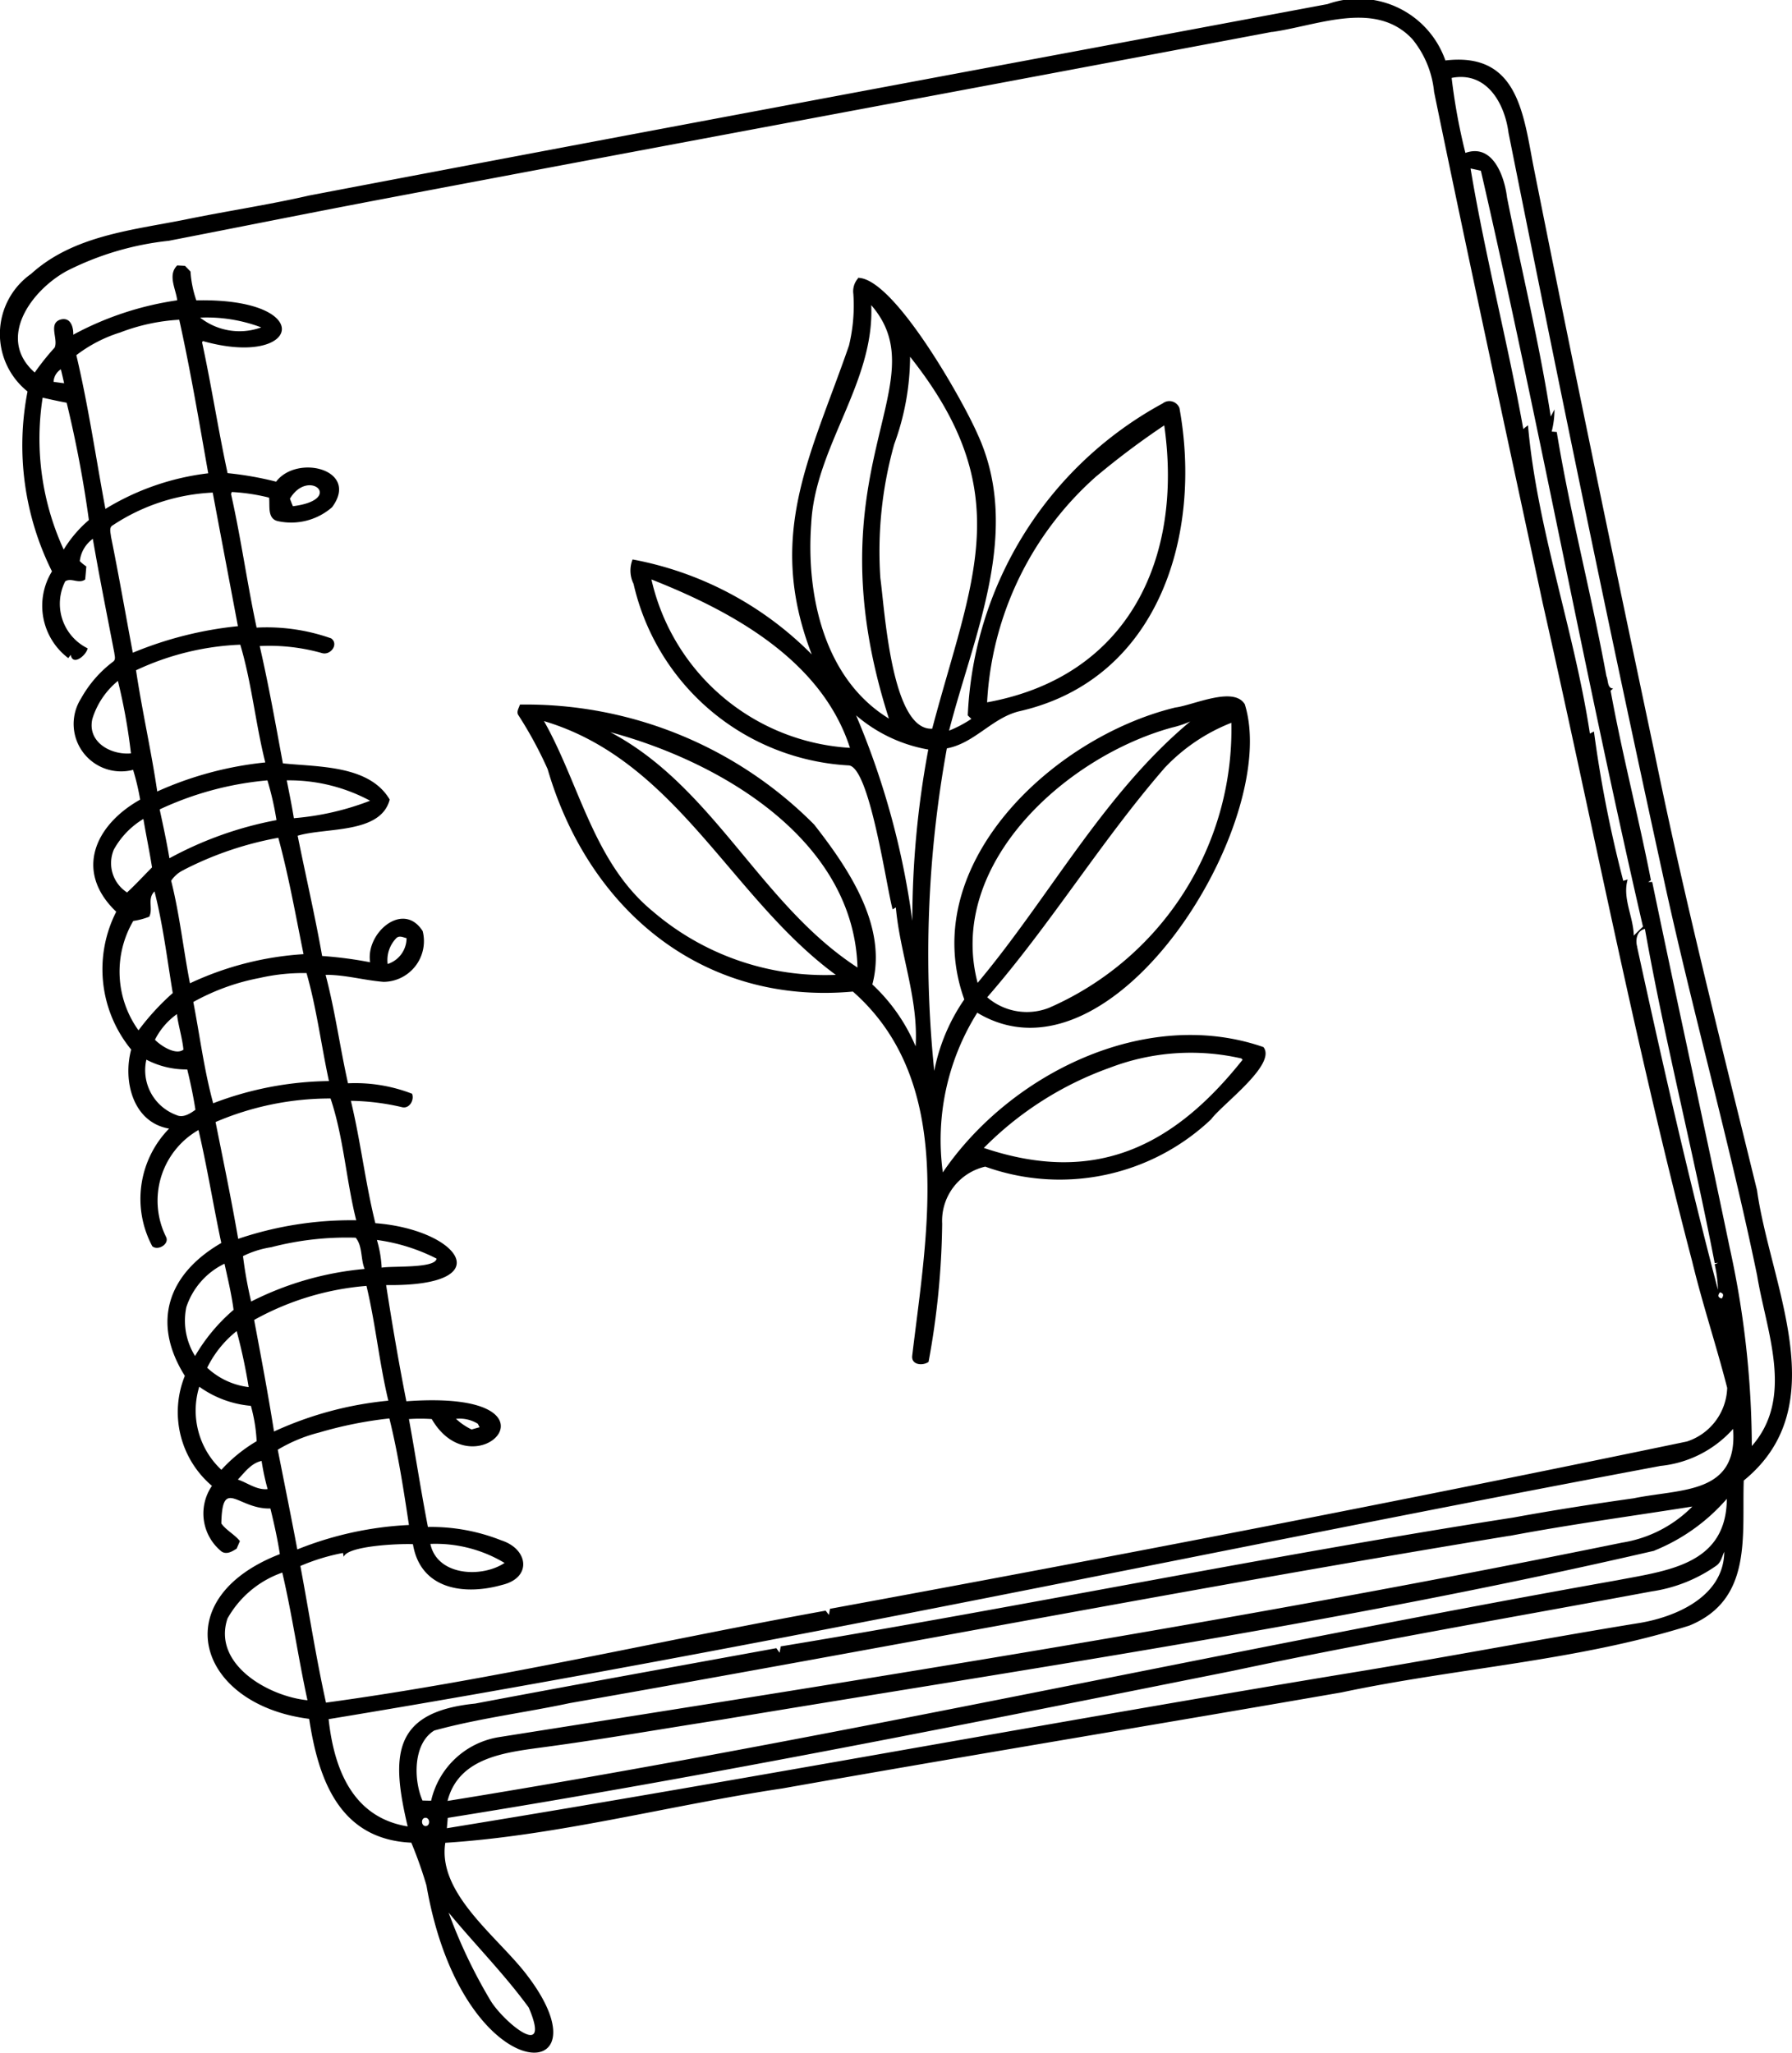
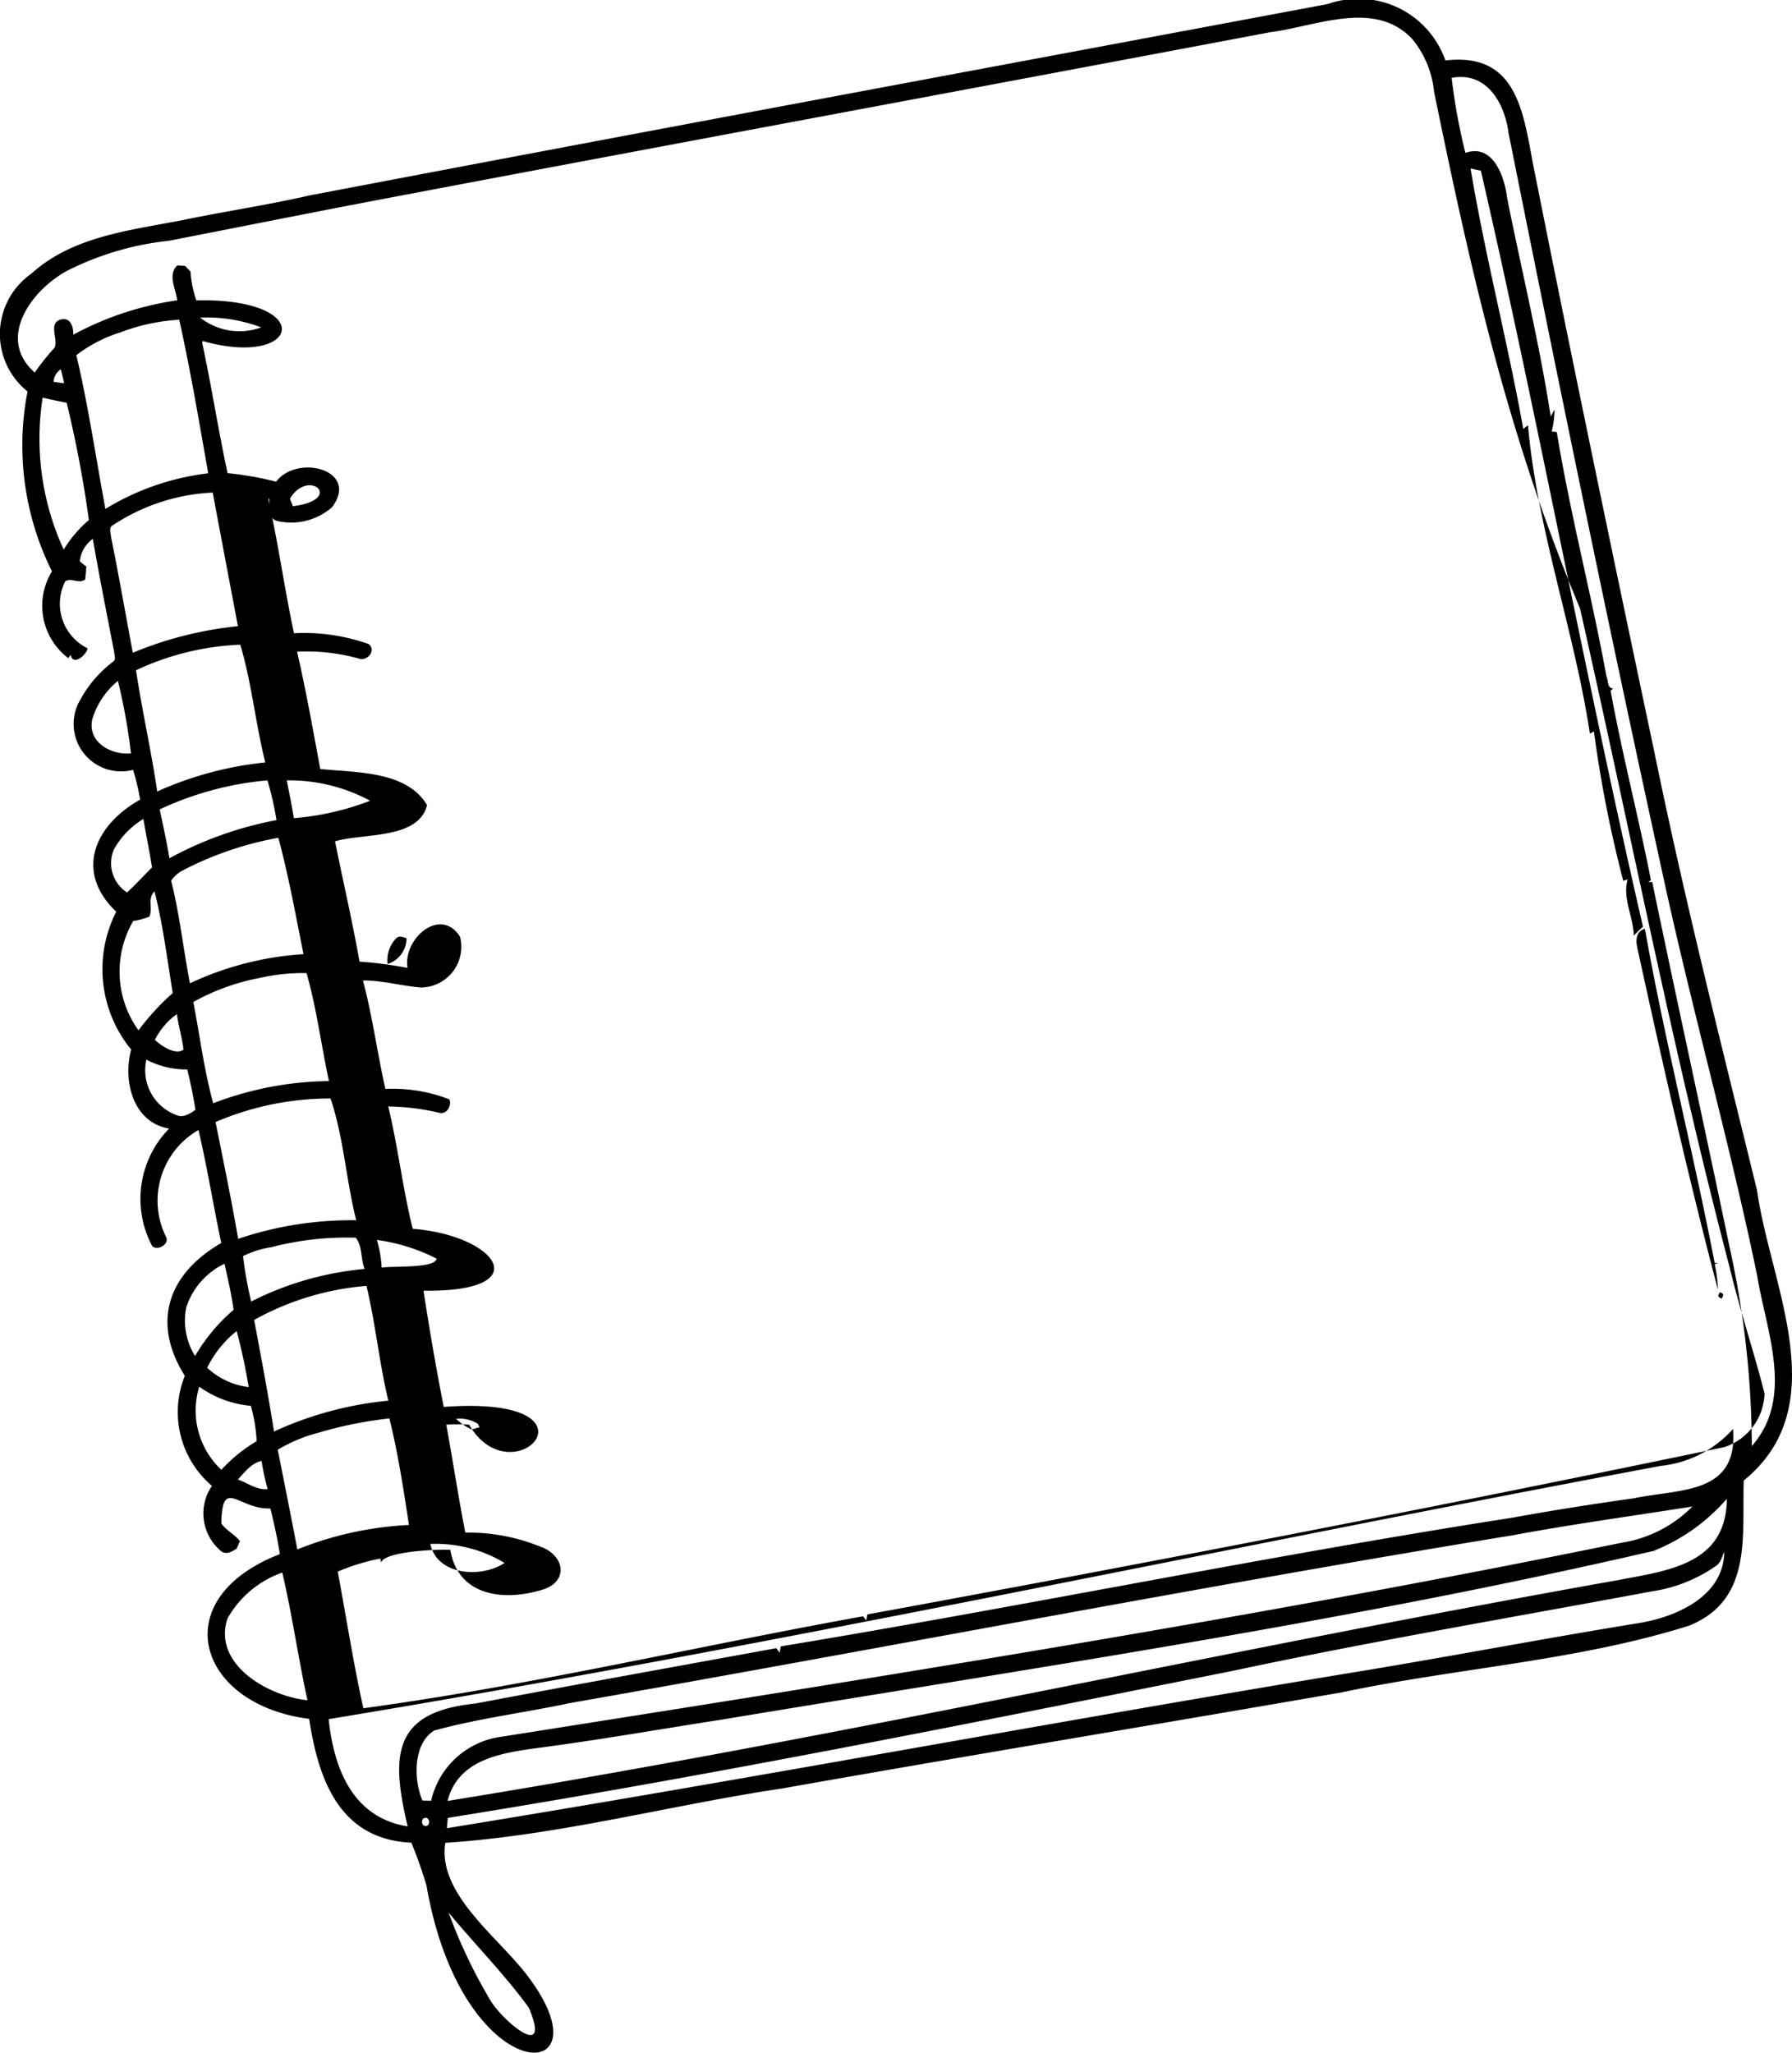
<svg xmlns="http://www.w3.org/2000/svg" id="グループ_1008" data-name="グループ 1008" width="55" height="63" viewBox="0 0 55 63">
  <defs>
    <clipPath id="clip-path">
      <rect id="長方形_15864" data-name="長方形 15864" width="55" height="63" fill="none" />
    </clipPath>
  </defs>
  <g id="グループ_1007" data-name="グループ 1007" clip-path="url(#clip-path)">
-     <path id="パス_377" data-name="パス 377" d="M40.748.125a2.826,2.826,0,0,1,3.614,1.731c2.162-.256,2.379,1.521,2.686,3.16,1.2,6.028,2.454,12.042,3.726,18.055.922,4.515,2.056,8.981,3.152,13.456.411,2.934,2.415,6.615-.407,8.912-.058,1.7.279,3.655-1.671,4.452-3.44,1.085-7.139,1.3-10.673,2.05-5.719.993-11.444,1.934-17.161,2.947-3.446.515-6.888,1.446-10.347,1.669-.246,1.576,1.641,2.905,2.522,4.08,2.613,3.433-1.992,3.612-3.1-2.771a12.813,12.813,0,0,0-.465-1.313c-2.206-.1-2.853-1.94-3.135-3.8-3.439-.436-4.444-3.68-.9-5.056-.072-.472-.177-.939-.29-1.4-1,.027-1.477-.988-1.506.459.154.217.406.333.57.542l-.1.231c-.135.086-.3.189-.458.092a1.5,1.5,0,0,1-.3-2.019,2.967,2.967,0,0,1-.832-3.376c-1.033-1.643-.516-3.132,1.119-4.078-.246-1.154-.431-2.319-.7-3.467A2.5,2.5,0,0,0,5.1,37.968c.1.219-.256.427-.426.28a3.083,3.083,0,0,1,.516-3.61c-1.12-.194-1.421-1.475-1.164-2.426a3.888,3.888,0,0,1-.459-4.23c-1.291-1.233-.663-2.657.735-3.441a7.461,7.461,0,0,0-.217-.914,1.456,1.456,0,0,1-1.6-2.186,3.617,3.617,0,0,1,.985-1.133c.093-.064.047-.181.039-.27-.224-1.164-.458-2.327-.66-3.5a.977.977,0,0,0-.4.684,1.521,1.521,0,0,0,.2.163c-.01.134-.022.269-.035.4-.2.145-.425-.065-.612.056a1.523,1.523,0,0,0,.688,2.057c-.041.215-.458.554-.518.2l-.077.1a2.014,2.014,0,0,1-.5-2.662,8.663,8.663,0,0,1-.75-5.522,2.257,2.257,0,0,1,.11-3.609c1.29-1.172,3.079-1.337,4.72-1.664C6.946,6.479,8.229,6.29,9.491,6,19.9,4.015,30.328,2.078,40.748.125m-1.7.852C29.967,2.694,20.876,4.378,11.793,6.1c-2.207.418-4.408.862-6.614,1.29a9.011,9.011,0,0,0-3.133.928c-1.093.6-2.161,2.074-.98,3.115a7.616,7.616,0,0,1,.611-.765c.119-.267-.213-.752.194-.864.3-.071.385.237.378.468a9.589,9.589,0,0,1,3.19-1.055c-.04-.349-.3-.773,0-1.071l.239.013.169.175a3.337,3.337,0,0,0,.179.884c3.73-.079,3.2,2.095.2,1.25l-.024.038c.289,1.333.494,2.683.783,4.015a10.051,10.051,0,0,1,1.489.262c.653-.857,2.571-.367,1.718.784a1.909,1.909,0,0,1-1.668.426c-.327-.076-.235-.473-.265-.72A5.983,5.983,0,0,0,7.112,15.1l-.021.062c.306,1.356.493,2.737.785,4.1a5.93,5.93,0,0,1,2.29.331c.238.179-.018.525-.28.452a5.926,5.926,0,0,0-1.915-.217c.274,1.189.488,2.395.711,3.6,1.094.115,2.654.05,3.279,1.111-.275,1.063-1.961.849-2.825,1.11.247,1.231.533,2.456.751,3.691a12.2,12.2,0,0,1,1.473.193c-.145-.9,1.018-1.9,1.613-.956a1.25,1.25,0,0,1-1.2,1.557c-.6-.048-1.179-.219-1.78-.216.291,1.1.44,2.224.688,3.329a4.831,4.831,0,0,1,1.967.321c.074.2-.087.475-.318.41a7.3,7.3,0,0,0-1.561-.193c.3,1.24.443,2.517.751,3.755,2.58.2,3.868,1.946.331,1.9.184,1.19.387,2.383.621,3.566,5.168-.376,2.12,2.851.779.546a5.234,5.234,0,0,0-.7,0c.2,1.1.369,2.212.583,3.312a5.825,5.825,0,0,1,2.25.41c.83.264.957,1.145.027,1.368-1.172.332-2.508.136-2.737-1.25-.375-.021-2.006.044-2.124.388-.006-.029-.017-.09-.023-.119a6.3,6.3,0,0,0-1.308.4c.262,1.4.477,2.8.786,4.194,5.143-.7,10.225-1.9,15.336-2.823l.1.131c.008-.047.025-.141.033-.188,8.769-1.61,17.568-3.315,26.3-5.134a1.791,1.791,0,0,0,1.237-1.646c-.333-1.3-.76-2.576-1.075-3.882-1.753-6.681-3.064-13.474-4.589-20.211C46.227,13.268,45.09,8.049,44.015,2.82A3.016,3.016,0,0,0,43.347,1.2c-1.13-1.209-2.9-.416-4.3-.219m5.507,1.412a18.187,18.187,0,0,0,.422,2.3c.843-.3,1.2.721,1.278,1.368.446,2.239.993,4.467,1.341,6.722.039-.071.077-.144.115-.216a2.722,2.722,0,0,1-.086.679l.156.012c.409,2.5,1.067,4.991,1.524,7.494.061.128.022.378.207.377l-.078.069c.353,1.946.857,3.87,1.237,5.815l-.084.056h.124c.777,3.746,1.6,7.484,2.379,11.229a28.741,28.741,0,0,1,.678,6.082c1.318-1.5.44-3.525.162-5.238C53.073,35,51.915,30.933,51.025,26.8,49.372,19.243,47.817,11.663,46.3,4.079c-.117-.906-.668-1.892-1.737-1.69m.572,2.787c.447,2.678,1.138,5.32,1.618,7.991.046-.039.094-.078.144-.114.276,3.168,1.419,6.294,1.9,9.461l.124-.064a38.106,38.106,0,0,0,.9,4.583l.135-.042c-.167.579.177,1.145.188,1.725.091-.095.185-.186.282-.276-1.779-7.7-3.2-15.5-4.975-23.2-.1-.023-.209-.047-.313-.068M6.143,9.748a1.953,1.953,0,0,0,1.875.3,4.74,4.74,0,0,0-1.875-.3M3.7,10.2a4.339,4.339,0,0,0-1.357.7c.368,1.553.6,3.15.892,4.719a7.8,7.8,0,0,1,3.156-1.093c-.279-1.574-.543-3.154-.89-4.713a5.977,5.977,0,0,0-1.8.386m-2.062,1.52.329.044q-.048-.217-.1-.429a.484.484,0,0,0-.224.385m-.335.486a8.149,8.149,0,0,0,.646,4.662,3.787,3.787,0,0,1,.773-.907,35.882,35.882,0,0,0-.682-3.6c-.247-.045-.492-.1-.737-.155m7.59,3.1c.028.077.058.154.091.231,1.6-.2.482-1.19-.091-.231m-5.424.809c-.143.063-.077.237-.069.353.24,1.185.447,2.377.67,3.566a11.407,11.407,0,0,1,3.226-.815c-.257-1.365-.518-2.731-.773-4.1a6.046,6.046,0,0,0-3.053.994m.7,4.465c.186,1.242.467,2.47.65,3.714A10.7,10.7,0,0,1,8.142,23.4c-.3-1.193-.416-2.435-.767-3.614a8.293,8.293,0,0,0-3.21.79m-1.333,1.5c-.151.7.566,1.1,1.187,1.046a17.76,17.76,0,0,0-.4-2.224,2.426,2.426,0,0,0-.788,1.178M4.9,24.841c.109.5.216,1,.3,1.5A11.156,11.156,0,0,1,8.486,25.17a9.254,9.254,0,0,0-.278-1.22,9.829,9.829,0,0,0-3.307.891m3.9-.891c.076.385.156.772.218,1.161a8.342,8.342,0,0,0,2.34-.536A5.246,5.246,0,0,0,8.8,23.95m-5.3,2.111a1.068,1.068,0,0,0,.4,1.329c.267-.245.51-.514.766-.769-.078-.5-.183-.991-.265-1.487a2.518,2.518,0,0,0-.9.928m2.152.631a.95.95,0,0,0-.4.338c.26,1.029.373,2.1.577,3.147a9.6,9.6,0,0,1,3.486-.894c-.242-1.192-.455-2.4-.774-3.572a10.369,10.369,0,0,0-2.89.979m-1.07,1.443a2.273,2.273,0,0,1-.492.131,3.082,3.082,0,0,0,.161,3.357,7.539,7.539,0,0,1,1.051-1.145c-.172-1.04-.3-2.1-.56-3.119-.23.225-.037.519-.16.776m45.666.933c.767,3.522,1.564,7.04,2.479,10.517a4.038,4.038,0,0,0-.1-.783l.108-.043-.108.006c-.659-3.425-1.533-6.827-2.141-10.254-.252.049-.3.348-.234.557m-38.082-.281a.964.964,0,0,0-.272.8.836.836,0,0,0,.58-.793c-.1-.023-.215-.088-.308-.007m-4.2,1.228a6.78,6.78,0,0,0-2.037.738c.2,1.036.331,2.087.61,3.108a10.225,10.225,0,0,1,3.553-.681c-.238-1.1-.38-2.242-.688-3.314a5.993,5.993,0,0,0-1.438.149m-3.211,1.9c.176.181.636.483.871.3-.037-.369-.154-.723-.2-1.09a2.146,2.146,0,0,0-.673.785m-.264.611a1.465,1.465,0,0,0,.917,1.7c.208.1.424-.042.588-.16-.064-.417-.151-.829-.251-1.238a2.639,2.639,0,0,1-1.254-.3m2.123,1.914c.238,1.191.488,2.388.694,3.585a10.834,10.834,0,0,1,3.623-.57c-.31-1.233-.384-2.534-.788-3.738a8.931,8.931,0,0,0-3.529.723m1.707,3.842a2.976,2.976,0,0,0-.865.273,13.083,13.083,0,0,0,.25,1.394,9.591,9.591,0,0,1,3.483-1c-.126-.308-.059-.7-.275-.959a9.181,9.181,0,0,0-2.592.292m3.244-.223a3.626,3.626,0,0,1,.146.851c.3-.059,1.656.031,1.684-.279a5.723,5.723,0,0,0-1.83-.572M5.719,40.117a2.05,2.05,0,0,0,.268,1.5A5.514,5.514,0,0,1,7.169,40.2c-.063-.477-.175-.947-.279-1.416a2.272,2.272,0,0,0-1.172,1.336M7.8,40.51c.214,1.139.43,2.281.61,3.424a10.849,10.849,0,0,1,3.509-.946c-.28-1.163-.392-2.36-.671-3.523A8.5,8.5,0,0,0,7.8,40.51m44.988-.847c-.078.1-.059.16.055.189.071-.1.052-.163-.055-.189M6.359,41.977a2.264,2.264,0,0,0,1.273.594,17.246,17.246,0,0,0-.368-1.719,3.274,3.274,0,0,0-.905,1.125m.433,3.135a4.693,4.693,0,0,1,1.085-.881A4.928,4.928,0,0,0,7.7,43.146a3.176,3.176,0,0,1-1.584-.587,2.488,2.488,0,0,0,.681,2.553m2.991-1.145a4.723,4.723,0,0,0-1.263.526c.2,1.019.408,2.038.6,3.06a10.52,10.52,0,0,1,3.426-.75c-.165-1.093-.335-2.2-.6-3.27a12.273,12.273,0,0,0-2.161.434m4.205-.422a1.935,1.935,0,0,0,.48.327c.081-.024.163-.047.245-.069l-.055-.107a1.062,1.062,0,0,0-.67-.151m36.949,1.449c-13.621,2.555-27.185,5.517-40.858,7.768.164,1.512.728,3.016,2.426,3.292-.507-2.147-.491-3.512,2.073-3.77,3.077-.582,6.162-1.138,9.242-1.7l.1.139c.009-.049.026-.145.035-.194,7.491-1.238,14.968-2.784,22.487-3.955,1.226-.224,2.458-.416,3.692-.59,1.46-.3,3.206-.112,3.051-2.13a3.447,3.447,0,0,1-2.25,1.138M7.3,45.409c.3.1.577.327.914.293a7.384,7.384,0,0,1-.185-.865c-.32.068-.518.35-.729.572m43.475,2.184c-9.434,2.185-19.06,3.595-28.615,5.182-1.819.282-3.631.6-5.454.845-1.17.16-2.624.3-2.97,1.652,12.025-1.944,23.909-4.642,35.9-6.773C51.2,48.2,52.985,48.013,53,46a5.845,5.845,0,0,1-2.225,1.589m-4.442-.455c-9.636,1.581-19.22,3.447-28.837,5.134-1.382.295-2.8.468-4.165.842-.663.4-.637,1.529-.364,2.149l.265.007a2.55,2.55,0,0,1,2.106-1.956c11.51-1.817,23.029-3.63,34.445-5.965a3.882,3.882,0,0,0,2.158-1.108c-1.869.295-3.746.549-5.608.9m-33.124.247c.208.98,1.57,1.052,2.277.584a4.111,4.111,0,0,0-2.277-.584m39.473.664a4.6,4.6,0,0,1-1.988.793c-4.286.8-8.587,1.528-12.851,2.437-8.012,1.6-16.029,3.223-24.1,4.514q-.014.157-.028.317c9.412-1.531,18.785-3.3,28.2-4.844,2.772-.461,5.533-.987,8.306-1.439,1.191-.177,2.685-.817,2.7-2.2-.07.145-.1.324-.239.422m-45.7,1.626c-.467,1.4,1.251,2.388,2.455,2.508-.284-1.3-.469-2.621-.773-3.918a3.1,3.1,0,0,0-1.682,1.41m6.078,6.37c.149,0,.143-.254,0-.255s-.143.244,0,.255m.711,2.66a15.9,15.9,0,0,0,1.257,2.649c.363.653,1.931,1.972,1.2.26-.746-1.024-1.648-1.932-2.454-2.909" transform="translate(0 0)" />
-     <path id="パス_378" data-name="パス 378" d="M436.857,230.832c1.1-.008,3.212,3.746,3.66,4.766,1.4,3-.1,6.169-.86,9.131a3.7,3.7,0,0,0,.683-.36l-.109-.108a11.466,11.466,0,0,1,5.984-9.576.331.331,0,0,1,.512.142c.706,3.863-.616,8.309-4.883,9.3-.85.187-1.393.986-2.255,1.146a35.207,35.207,0,0,0-.387,9.9,5.807,5.807,0,0,1,.922-2.194c-1.476-4.117,2.7-8.045,6.478-8.96.547-.068,1.787-.666,2.131-.1,1.128,3.593-4.033,11.981-8.211,9.467a7.35,7.35,0,0,0-1.057,4.9c2.053-3.017,6.226-5.1,9.841-3.845.414.534-1.269,1.756-1.606,2.216a6.757,6.757,0,0,1-6.933,1.453,1.706,1.706,0,0,0-1.322,1.754,24.611,24.611,0,0,1-.418,4.239c-.185.13-.543.093-.5-.2.441-3.719,1.35-8.374-1.822-11.166-4.637.422-8.116-2.53-9.369-6.827a12.265,12.265,0,0,0-.892-1.647c-.08-.109.012-.227.041-.334a12.465,12.465,0,0,1,9.031,3.682c1.058,1.354,2.259,3.124,1.786,4.907a5.553,5.553,0,0,1,1.328,1.9c.092-1.457-.483-2.851-.606-4.263l-.1.059c-.194-.7-.712-4.434-1.364-4.419a7.175,7.175,0,0,1-6.587-5.571.921.921,0,0,1-.03-.749,10.413,10.413,0,0,1,5.5,2.916c-1.422-3.675-.026-6.1,1.142-9.481a5.233,5.233,0,0,0,.134-1.584.6.6,0,0,1,.142-.476m.407.82c.106,2.387-1.725,4.351-1.842,6.709-.16,2.174.389,4.76,2.384,5.979-2.45-7.636,1.57-10.248-.542-12.688m1.192,1.584a7.853,7.853,0,0,1-.486,2.683,12.166,12.166,0,0,0-.426,4.111c.134.961.339,4.687,1.591,4.621,1.21-4.569,2.656-7.216-.679-11.415m5.74,3.648a9.962,9.962,0,0,0-3.376,6.958c4.347-.79,6.02-4.428,5.437-8.5a24.254,24.254,0,0,0-2.062,1.545m-13.677,3.184a6.649,6.649,0,0,0,6.093,5.168c-.867-2.686-3.605-4.186-6.093-5.168m6.281,4.17a24.378,24.378,0,0,1,1.726,6.306,28.58,28.58,0,0,1,.49-5.256,4.617,4.617,0,0,1-2.217-1.05m-9.578.177c1.1,1.95,1.518,4.34,3.337,5.837a8.118,8.118,0,0,0,5.619,1.951c-3.218-2.359-4.884-6.575-8.956-7.788m19.267.2c-3.267.9-6.912,4.205-5.958,7.834,2.21-2.638,3.867-5.808,6.528-8.024a3.133,3.133,0,0,1-.571.19m-.24,1.263c-1.935,2.234-3.478,4.78-5.423,7.013a1.863,1.863,0,0,0,1.894.325,9.324,9.324,0,0,0,5.6-8.749,5.639,5.639,0,0,0-2.073,1.411m-16.989-1.123c3.182,1.681,4.605,5.286,7.587,7.223-.11-3.9-4.169-6.305-7.587-7.223m15.328,10.3a10.315,10.315,0,0,0-3.863,2.46c3.386,1.141,5.8-.01,7.941-2.706l-.036-.04a6.951,6.951,0,0,0-4.042.286" transform="translate(-410.528 -222.305)" />
+     <path id="パス_377" data-name="パス 377" d="M40.748.125a2.826,2.826,0,0,1,3.614,1.731c2.162-.256,2.379,1.521,2.686,3.16,1.2,6.028,2.454,12.042,3.726,18.055.922,4.515,2.056,8.981,3.152,13.456.411,2.934,2.415,6.615-.407,8.912-.058,1.7.279,3.655-1.671,4.452-3.44,1.085-7.139,1.3-10.673,2.05-5.719.993-11.444,1.934-17.161,2.947-3.446.515-6.888,1.446-10.347,1.669-.246,1.576,1.641,2.905,2.522,4.08,2.613,3.433-1.992,3.612-3.1-2.771a12.813,12.813,0,0,0-.465-1.313c-2.206-.1-2.853-1.94-3.135-3.8-3.439-.436-4.444-3.68-.9-5.056-.072-.472-.177-.939-.29-1.4-1,.027-1.477-.988-1.506.459.154.217.406.333.57.542l-.1.231c-.135.086-.3.189-.458.092a1.5,1.5,0,0,1-.3-2.019,2.967,2.967,0,0,1-.832-3.376c-1.033-1.643-.516-3.132,1.119-4.078-.246-1.154-.431-2.319-.7-3.467A2.5,2.5,0,0,0,5.1,37.968c.1.219-.256.427-.426.28a3.083,3.083,0,0,1,.516-3.61c-1.12-.194-1.421-1.475-1.164-2.426a3.888,3.888,0,0,1-.459-4.23c-1.291-1.233-.663-2.657.735-3.441a7.461,7.461,0,0,0-.217-.914,1.456,1.456,0,0,1-1.6-2.186,3.617,3.617,0,0,1,.985-1.133c.093-.064.047-.181.039-.27-.224-1.164-.458-2.327-.66-3.5a.977.977,0,0,0-.4.684,1.521,1.521,0,0,0,.2.163c-.01.134-.022.269-.035.4-.2.145-.425-.065-.612.056a1.523,1.523,0,0,0,.688,2.057c-.041.215-.458.554-.518.2l-.077.1a2.014,2.014,0,0,1-.5-2.662,8.663,8.663,0,0,1-.75-5.522,2.257,2.257,0,0,1,.11-3.609c1.29-1.172,3.079-1.337,4.72-1.664C6.946,6.479,8.229,6.29,9.491,6,19.9,4.015,30.328,2.078,40.748.125m-1.7.852C29.967,2.694,20.876,4.378,11.793,6.1c-2.207.418-4.408.862-6.614,1.29a9.011,9.011,0,0,0-3.133.928c-1.093.6-2.161,2.074-.98,3.115a7.616,7.616,0,0,1,.611-.765c.119-.267-.213-.752.194-.864.3-.071.385.237.378.468a9.589,9.589,0,0,1,3.19-1.055c-.04-.349-.3-.773,0-1.071l.239.013.169.175a3.337,3.337,0,0,0,.179.884c3.73-.079,3.2,2.095.2,1.25l-.024.038c.289,1.333.494,2.683.783,4.015a10.051,10.051,0,0,1,1.489.262c.653-.857,2.571-.367,1.718.784a1.909,1.909,0,0,1-1.668.426c-.327-.076-.235-.473-.265-.72l-.021.062c.306,1.356.493,2.737.785,4.1a5.93,5.93,0,0,1,2.29.331c.238.179-.018.525-.28.452a5.926,5.926,0,0,0-1.915-.217c.274,1.189.488,2.395.711,3.6,1.094.115,2.654.05,3.279,1.111-.275,1.063-1.961.849-2.825,1.11.247,1.231.533,2.456.751,3.691a12.2,12.2,0,0,1,1.473.193c-.145-.9,1.018-1.9,1.613-.956a1.25,1.25,0,0,1-1.2,1.557c-.6-.048-1.179-.219-1.78-.216.291,1.1.44,2.224.688,3.329a4.831,4.831,0,0,1,1.967.321c.074.2-.087.475-.318.41a7.3,7.3,0,0,0-1.561-.193c.3,1.24.443,2.517.751,3.755,2.58.2,3.868,1.946.331,1.9.184,1.19.387,2.383.621,3.566,5.168-.376,2.12,2.851.779.546a5.234,5.234,0,0,0-.7,0c.2,1.1.369,2.212.583,3.312a5.825,5.825,0,0,1,2.25.41c.83.264.957,1.145.027,1.368-1.172.332-2.508.136-2.737-1.25-.375-.021-2.006.044-2.124.388-.006-.029-.017-.09-.023-.119a6.3,6.3,0,0,0-1.308.4c.262,1.4.477,2.8.786,4.194,5.143-.7,10.225-1.9,15.336-2.823l.1.131c.008-.047.025-.141.033-.188,8.769-1.61,17.568-3.315,26.3-5.134a1.791,1.791,0,0,0,1.237-1.646c-.333-1.3-.76-2.576-1.075-3.882-1.753-6.681-3.064-13.474-4.589-20.211C46.227,13.268,45.09,8.049,44.015,2.82A3.016,3.016,0,0,0,43.347,1.2c-1.13-1.209-2.9-.416-4.3-.219m5.507,1.412a18.187,18.187,0,0,0,.422,2.3c.843-.3,1.2.721,1.278,1.368.446,2.239.993,4.467,1.341,6.722.039-.071.077-.144.115-.216a2.722,2.722,0,0,1-.086.679l.156.012c.409,2.5,1.067,4.991,1.524,7.494.061.128.022.378.207.377l-.078.069c.353,1.946.857,3.87,1.237,5.815l-.084.056h.124c.777,3.746,1.6,7.484,2.379,11.229a28.741,28.741,0,0,1,.678,6.082c1.318-1.5.44-3.525.162-5.238C53.073,35,51.915,30.933,51.025,26.8,49.372,19.243,47.817,11.663,46.3,4.079c-.117-.906-.668-1.892-1.737-1.69m.572,2.787c.447,2.678,1.138,5.32,1.618,7.991.046-.039.094-.078.144-.114.276,3.168,1.419,6.294,1.9,9.461l.124-.064a38.106,38.106,0,0,0,.9,4.583l.135-.042c-.167.579.177,1.145.188,1.725.091-.095.185-.186.282-.276-1.779-7.7-3.2-15.5-4.975-23.2-.1-.023-.209-.047-.313-.068M6.143,9.748a1.953,1.953,0,0,0,1.875.3,4.74,4.74,0,0,0-1.875-.3M3.7,10.2a4.339,4.339,0,0,0-1.357.7c.368,1.553.6,3.15.892,4.719a7.8,7.8,0,0,1,3.156-1.093c-.279-1.574-.543-3.154-.89-4.713a5.977,5.977,0,0,0-1.8.386m-2.062,1.52.329.044q-.048-.217-.1-.429a.484.484,0,0,0-.224.385m-.335.486a8.149,8.149,0,0,0,.646,4.662,3.787,3.787,0,0,1,.773-.907,35.882,35.882,0,0,0-.682-3.6c-.247-.045-.492-.1-.737-.155m7.59,3.1c.028.077.058.154.091.231,1.6-.2.482-1.19-.091-.231m-5.424.809c-.143.063-.077.237-.069.353.24,1.185.447,2.377.67,3.566a11.407,11.407,0,0,1,3.226-.815c-.257-1.365-.518-2.731-.773-4.1a6.046,6.046,0,0,0-3.053.994m.7,4.465c.186,1.242.467,2.47.65,3.714A10.7,10.7,0,0,1,8.142,23.4c-.3-1.193-.416-2.435-.767-3.614a8.293,8.293,0,0,0-3.21.79m-1.333,1.5c-.151.7.566,1.1,1.187,1.046a17.76,17.76,0,0,0-.4-2.224,2.426,2.426,0,0,0-.788,1.178M4.9,24.841c.109.5.216,1,.3,1.5A11.156,11.156,0,0,1,8.486,25.17a9.254,9.254,0,0,0-.278-1.22,9.829,9.829,0,0,0-3.307.891m3.9-.891c.076.385.156.772.218,1.161a8.342,8.342,0,0,0,2.34-.536A5.246,5.246,0,0,0,8.8,23.95m-5.3,2.111a1.068,1.068,0,0,0,.4,1.329c.267-.245.51-.514.766-.769-.078-.5-.183-.991-.265-1.487a2.518,2.518,0,0,0-.9.928m2.152.631a.95.95,0,0,0-.4.338c.26,1.029.373,2.1.577,3.147a9.6,9.6,0,0,1,3.486-.894c-.242-1.192-.455-2.4-.774-3.572a10.369,10.369,0,0,0-2.89.979m-1.07,1.443a2.273,2.273,0,0,1-.492.131,3.082,3.082,0,0,0,.161,3.357,7.539,7.539,0,0,1,1.051-1.145c-.172-1.04-.3-2.1-.56-3.119-.23.225-.037.519-.16.776m45.666.933c.767,3.522,1.564,7.04,2.479,10.517a4.038,4.038,0,0,0-.1-.783l.108-.043-.108.006c-.659-3.425-1.533-6.827-2.141-10.254-.252.049-.3.348-.234.557m-38.082-.281a.964.964,0,0,0-.272.8.836.836,0,0,0,.58-.793c-.1-.023-.215-.088-.308-.007m-4.2,1.228a6.78,6.78,0,0,0-2.037.738c.2,1.036.331,2.087.61,3.108a10.225,10.225,0,0,1,3.553-.681c-.238-1.1-.38-2.242-.688-3.314a5.993,5.993,0,0,0-1.438.149m-3.211,1.9c.176.181.636.483.871.3-.037-.369-.154-.723-.2-1.09a2.146,2.146,0,0,0-.673.785m-.264.611a1.465,1.465,0,0,0,.917,1.7c.208.1.424-.042.588-.16-.064-.417-.151-.829-.251-1.238a2.639,2.639,0,0,1-1.254-.3m2.123,1.914c.238,1.191.488,2.388.694,3.585a10.834,10.834,0,0,1,3.623-.57c-.31-1.233-.384-2.534-.788-3.738a8.931,8.931,0,0,0-3.529.723m1.707,3.842a2.976,2.976,0,0,0-.865.273,13.083,13.083,0,0,0,.25,1.394,9.591,9.591,0,0,1,3.483-1c-.126-.308-.059-.7-.275-.959a9.181,9.181,0,0,0-2.592.292m3.244-.223a3.626,3.626,0,0,1,.146.851c.3-.059,1.656.031,1.684-.279a5.723,5.723,0,0,0-1.83-.572M5.719,40.117a2.05,2.05,0,0,0,.268,1.5A5.514,5.514,0,0,1,7.169,40.2c-.063-.477-.175-.947-.279-1.416a2.272,2.272,0,0,0-1.172,1.336M7.8,40.51c.214,1.139.43,2.281.61,3.424a10.849,10.849,0,0,1,3.509-.946c-.28-1.163-.392-2.36-.671-3.523A8.5,8.5,0,0,0,7.8,40.51m44.988-.847c-.078.1-.059.16.055.189.071-.1.052-.163-.055-.189M6.359,41.977a2.264,2.264,0,0,0,1.273.594,17.246,17.246,0,0,0-.368-1.719,3.274,3.274,0,0,0-.905,1.125m.433,3.135a4.693,4.693,0,0,1,1.085-.881A4.928,4.928,0,0,0,7.7,43.146a3.176,3.176,0,0,1-1.584-.587,2.488,2.488,0,0,0,.681,2.553m2.991-1.145a4.723,4.723,0,0,0-1.263.526c.2,1.019.408,2.038.6,3.06a10.52,10.52,0,0,1,3.426-.75c-.165-1.093-.335-2.2-.6-3.27a12.273,12.273,0,0,0-2.161.434m4.205-.422a1.935,1.935,0,0,0,.48.327c.081-.024.163-.047.245-.069l-.055-.107a1.062,1.062,0,0,0-.67-.151m36.949,1.449c-13.621,2.555-27.185,5.517-40.858,7.768.164,1.512.728,3.016,2.426,3.292-.507-2.147-.491-3.512,2.073-3.77,3.077-.582,6.162-1.138,9.242-1.7l.1.139c.009-.049.026-.145.035-.194,7.491-1.238,14.968-2.784,22.487-3.955,1.226-.224,2.458-.416,3.692-.59,1.46-.3,3.206-.112,3.051-2.13a3.447,3.447,0,0,1-2.25,1.138M7.3,45.409c.3.1.577.327.914.293a7.384,7.384,0,0,1-.185-.865c-.32.068-.518.35-.729.572m43.475,2.184c-9.434,2.185-19.06,3.595-28.615,5.182-1.819.282-3.631.6-5.454.845-1.17.16-2.624.3-2.97,1.652,12.025-1.944,23.909-4.642,35.9-6.773C51.2,48.2,52.985,48.013,53,46a5.845,5.845,0,0,1-2.225,1.589m-4.442-.455c-9.636,1.581-19.22,3.447-28.837,5.134-1.382.295-2.8.468-4.165.842-.663.4-.637,1.529-.364,2.149l.265.007a2.55,2.55,0,0,1,2.106-1.956c11.51-1.817,23.029-3.63,34.445-5.965a3.882,3.882,0,0,0,2.158-1.108c-1.869.295-3.746.549-5.608.9m-33.124.247c.208.98,1.57,1.052,2.277.584a4.111,4.111,0,0,0-2.277-.584m39.473.664a4.6,4.6,0,0,1-1.988.793c-4.286.8-8.587,1.528-12.851,2.437-8.012,1.6-16.029,3.223-24.1,4.514q-.014.157-.028.317c9.412-1.531,18.785-3.3,28.2-4.844,2.772-.461,5.533-.987,8.306-1.439,1.191-.177,2.685-.817,2.7-2.2-.07.145-.1.324-.239.422m-45.7,1.626c-.467,1.4,1.251,2.388,2.455,2.508-.284-1.3-.469-2.621-.773-3.918a3.1,3.1,0,0,0-1.682,1.41m6.078,6.37c.149,0,.143-.254,0-.255s-.143.244,0,.255m.711,2.66a15.9,15.9,0,0,0,1.257,2.649c.363.653,1.931,1.972,1.2.26-.746-1.024-1.648-1.932-2.454-2.909" transform="translate(0 0)" />
  </g>
</svg>